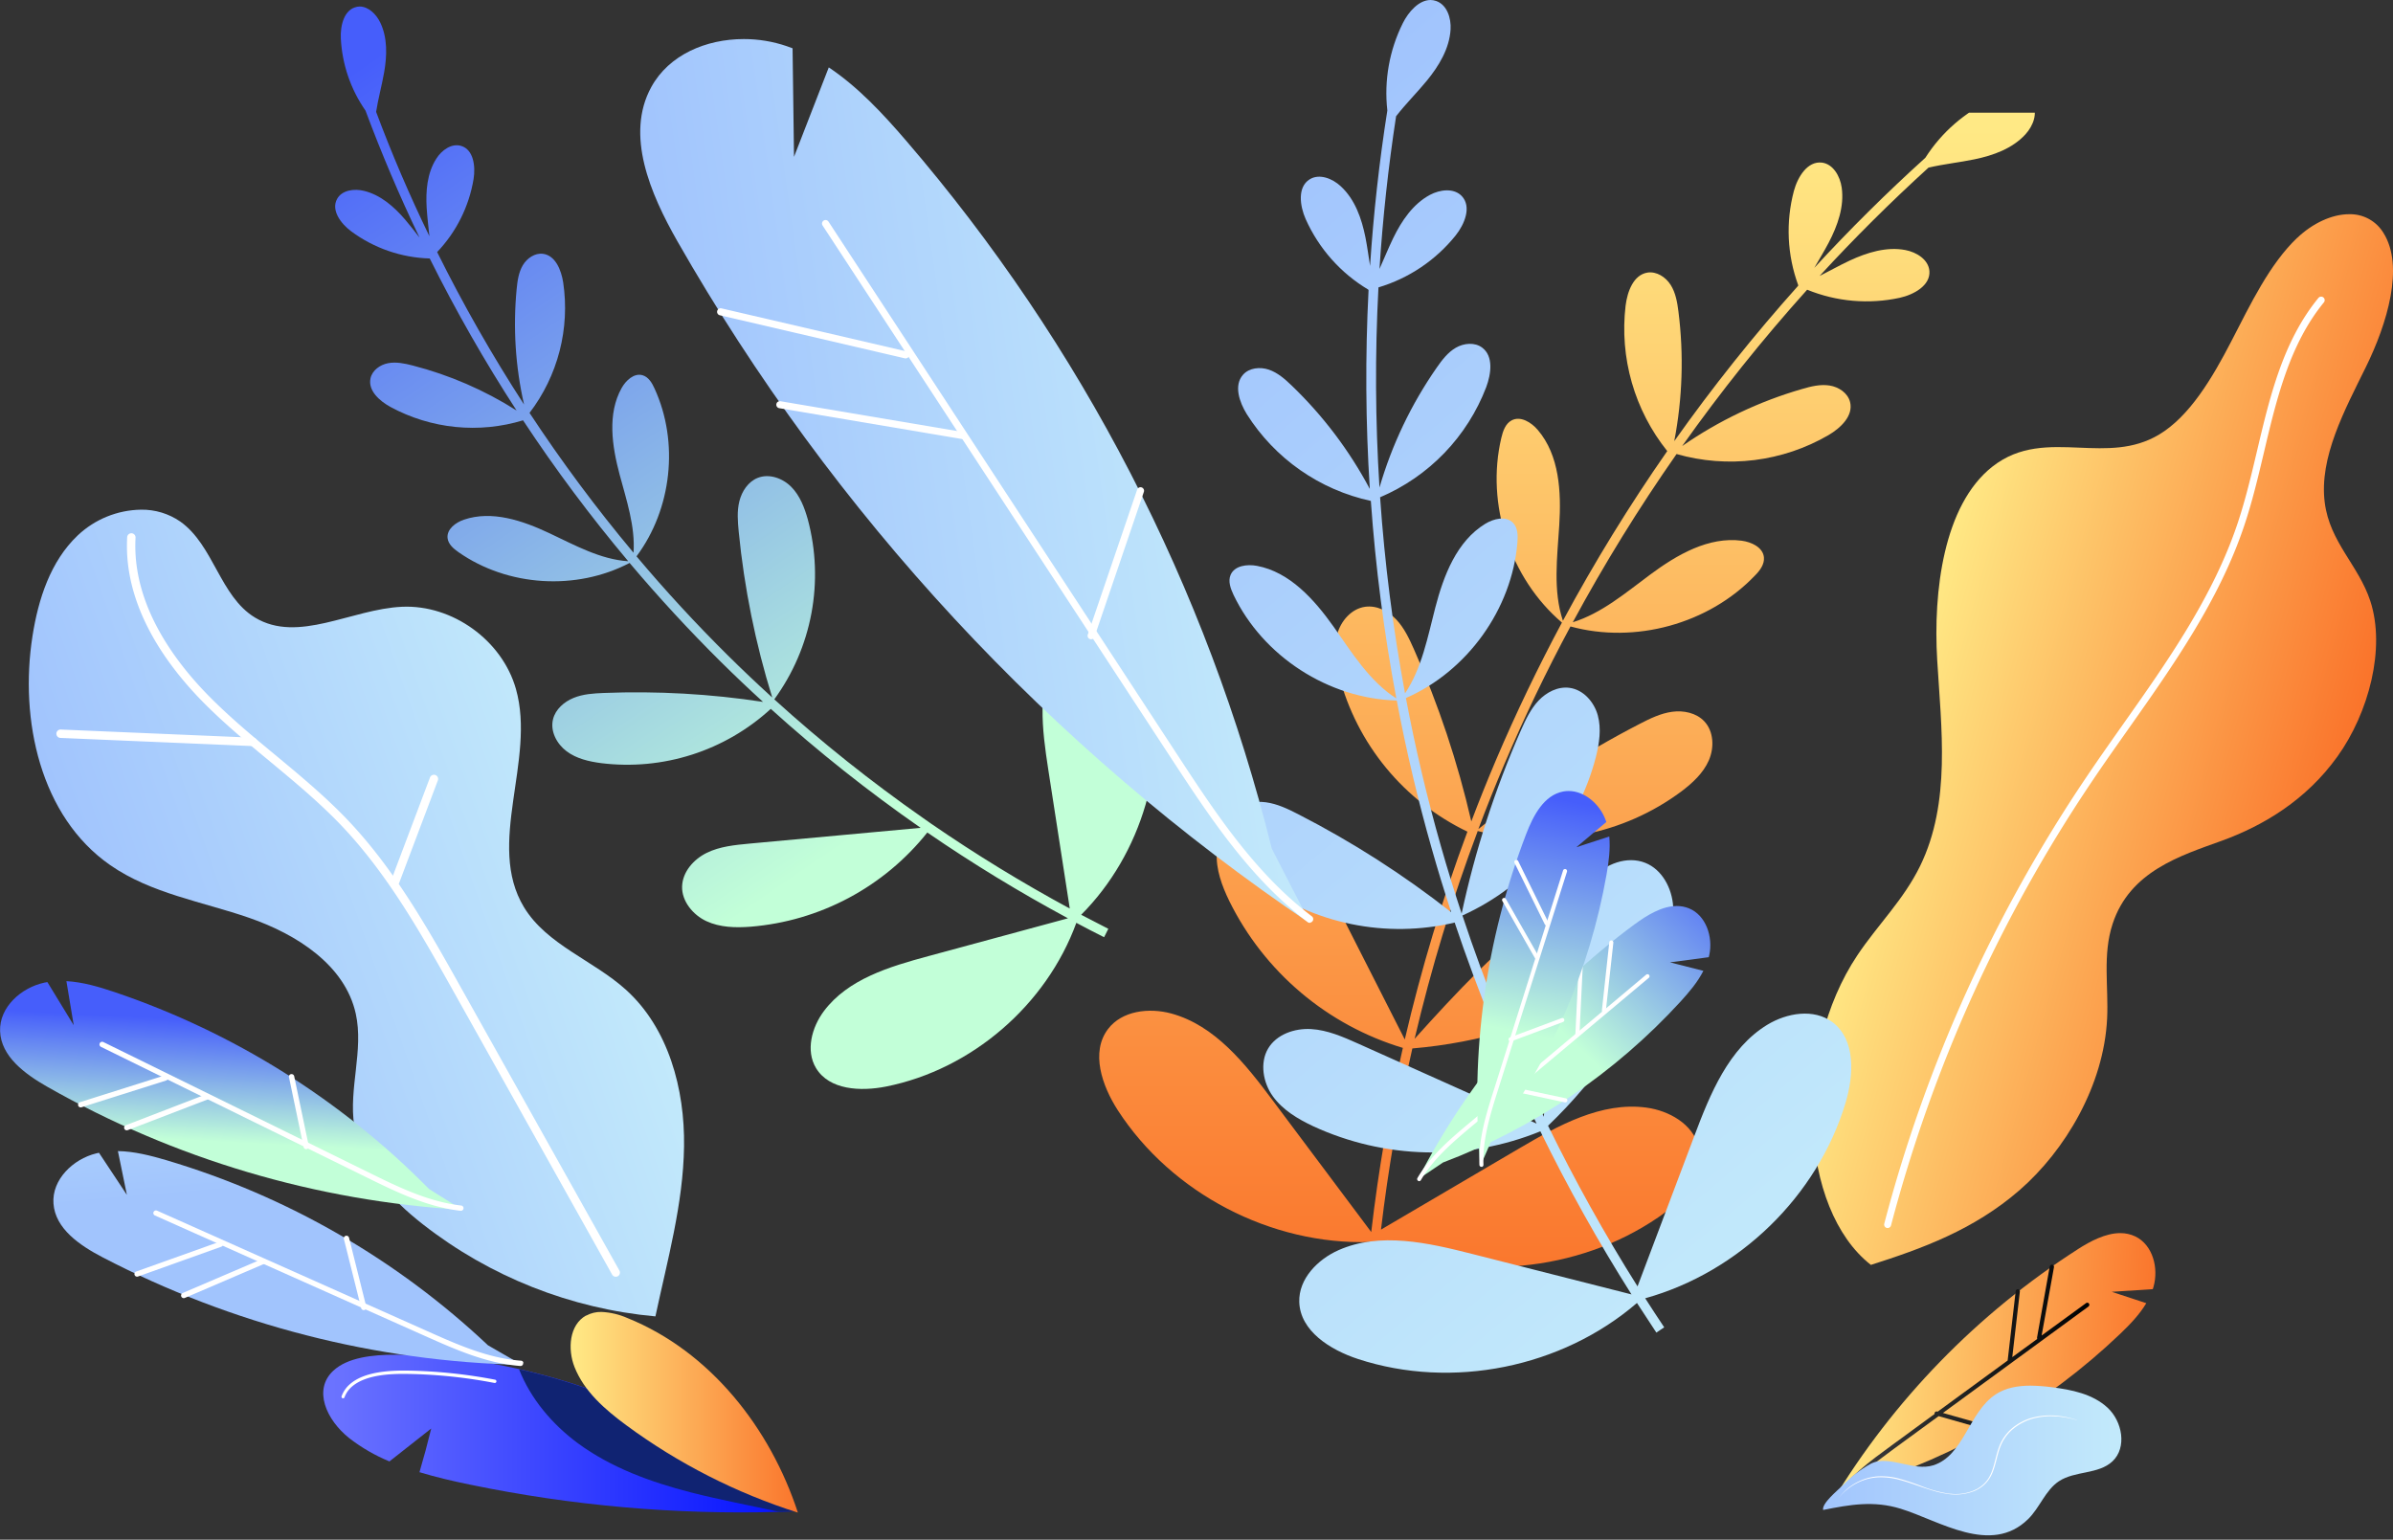
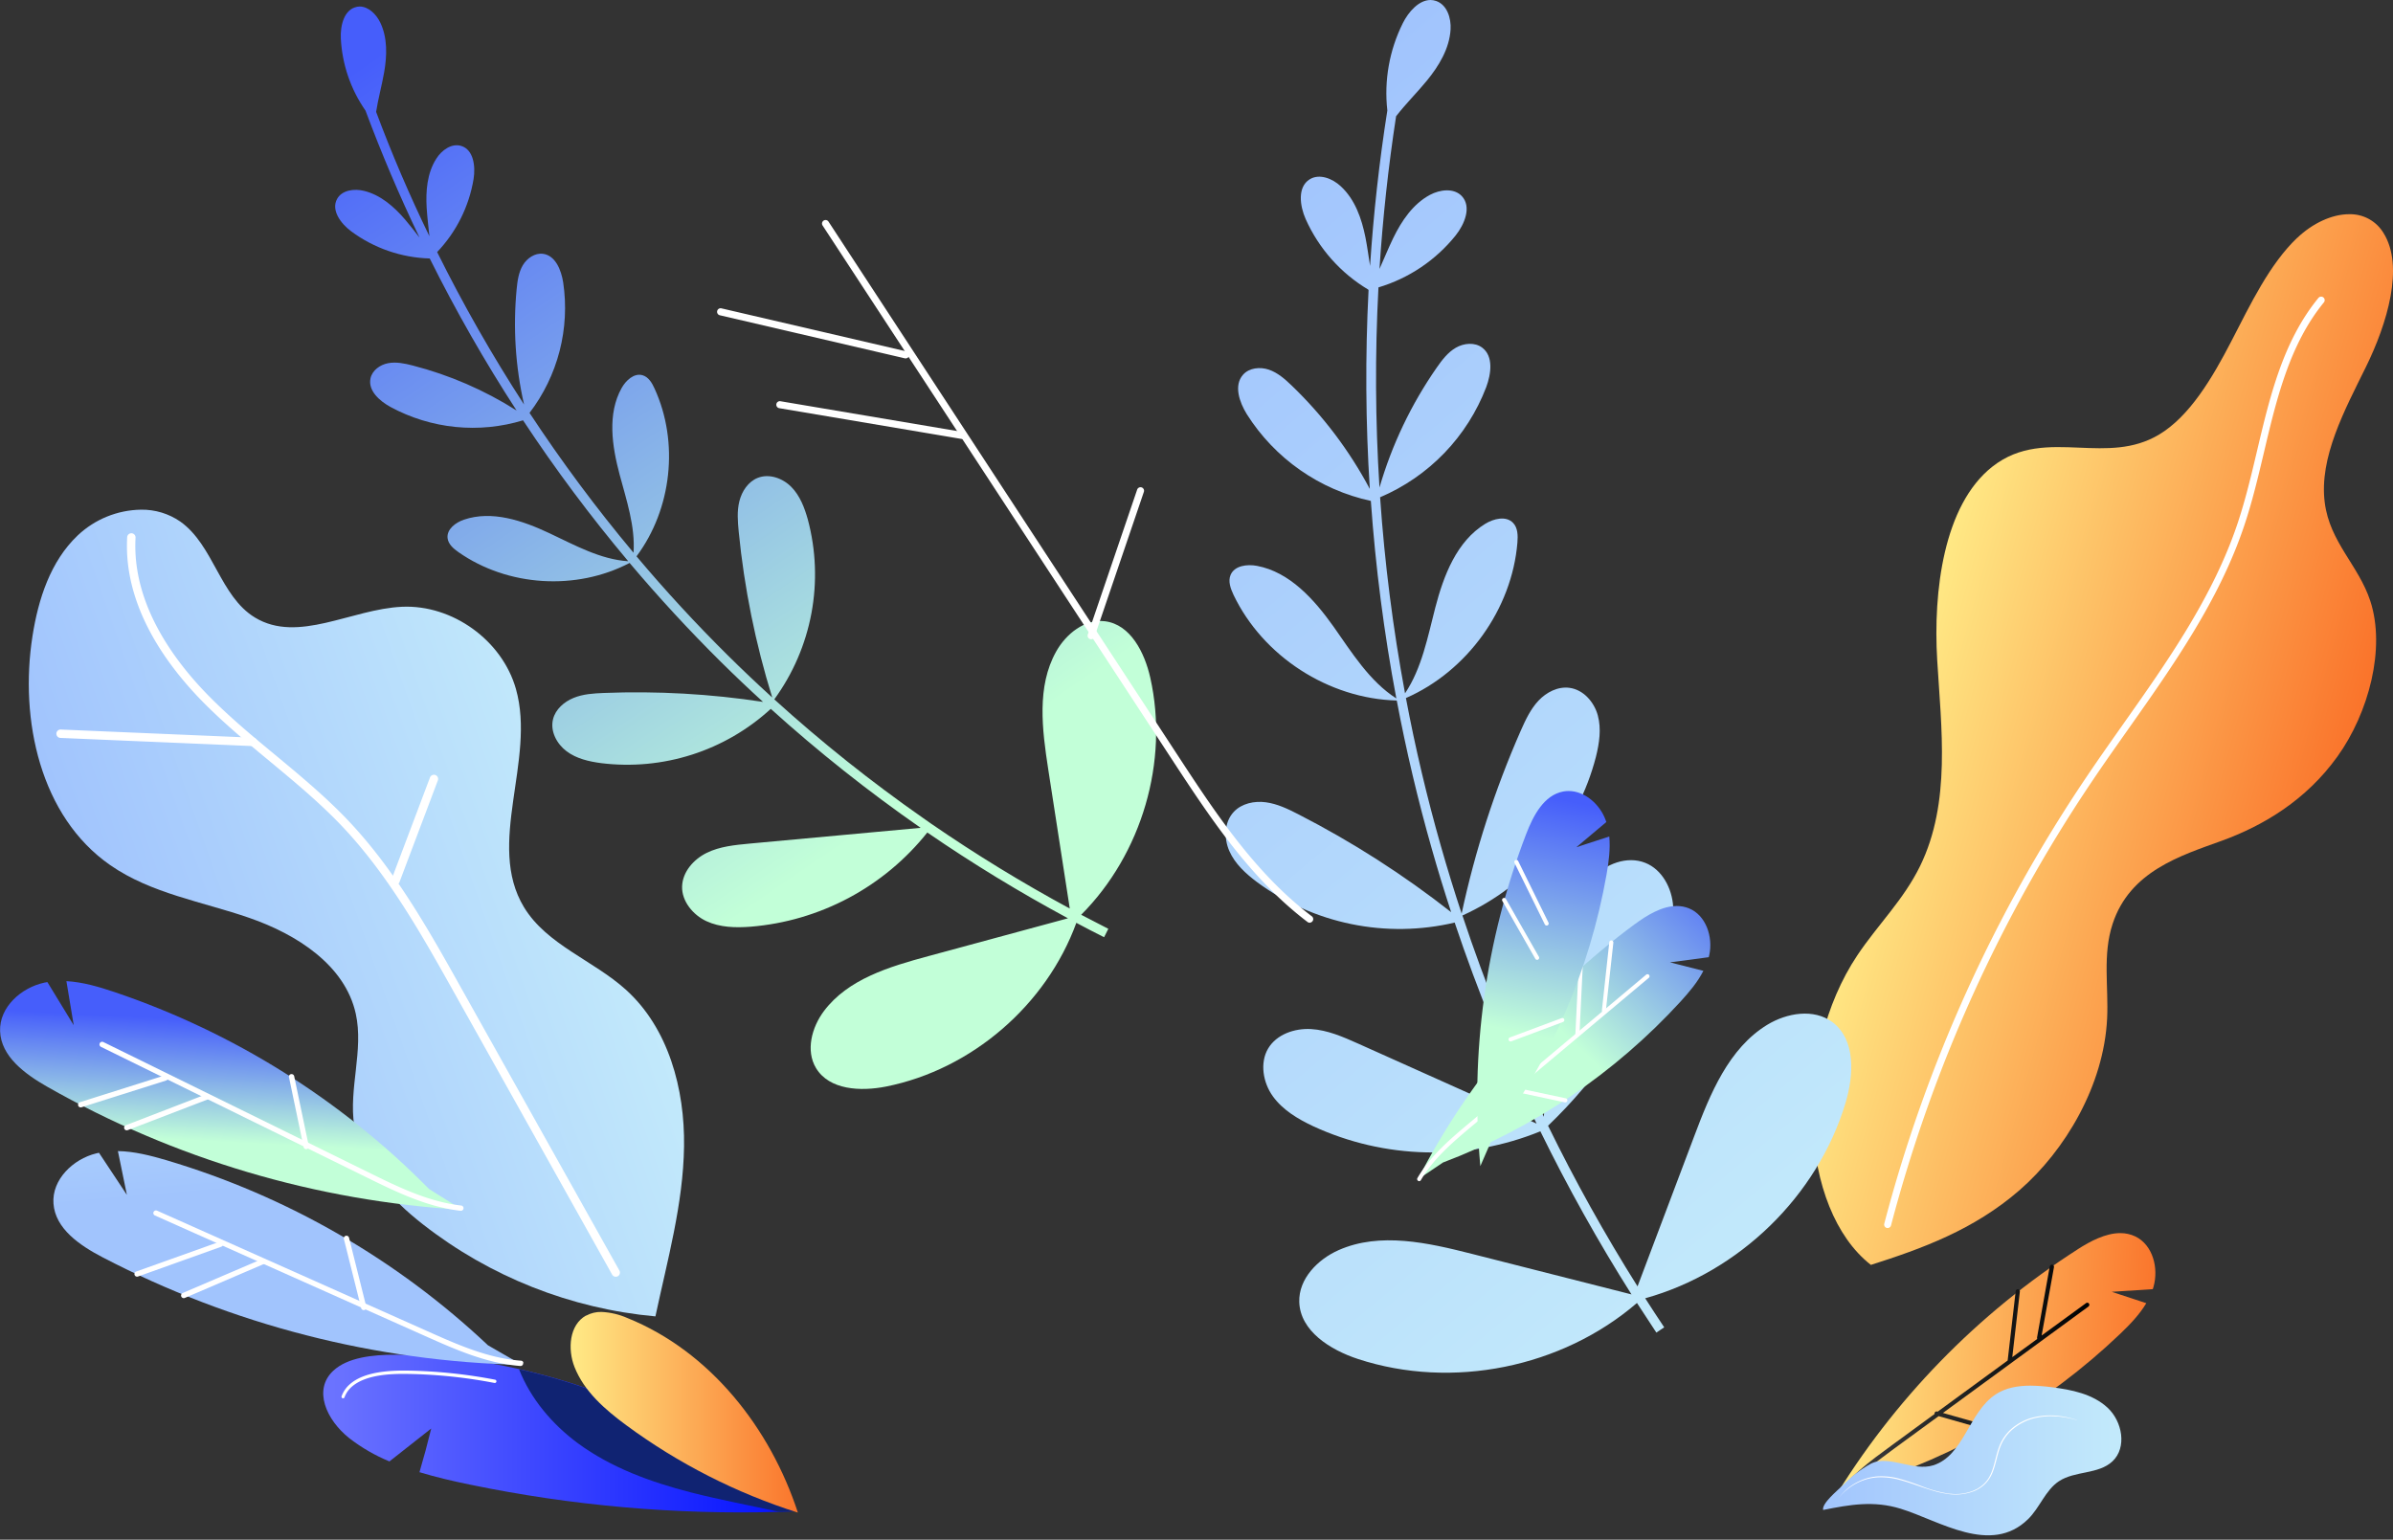
<svg xmlns="http://www.w3.org/2000/svg" xmlns:xlink="http://www.w3.org/1999/xlink" viewBox="0 0 969.7 623.97">
  <rect x="0" y="0" width="969.7" height="623.97" fill="#333333" stroke="none" />
  <defs>
    <clipPath id="clip-path">
      <path class="cls-1" d="M841.93 506.3a314.34 314.34 0 00-99.62 102.43l11.18-6.5a264.39 264.39 0 00105.67-61.69c3.92-3.75 7.82-7.79 10.57-12.41l-14-4.61 16.63-1.08c.11-.3.19-.6.28-.91 2.18-7.58-.25-17-7.35-20.45a14 14 0 00-6.11-1.35c-5.91 0-12.08 3.24-17.28 6.57" />
    </clipPath>
    <clipPath id="clip-path-2">
      <path class="cls-1" d="M830.59 513.32l-5.13 28.74a.87.87 0 00.09.55L815.42 550l3.08-26.61a.86.86 0 00-.75-.94.85.85 0 00-.94.75l-3.26 28.16-28.37 20.73-.24-.08a.85.85 0 00-1 .6.67.67 0 000 .42l-17.36 12.7c-8.81 6.43-17.93 13.09-24.24 22.37a.83.83 0 00.23 1.17.69.69 0 00.41.15.83.83 0 00.77-.37c6.13-9 15.13-15.6 23.83-22l18-13.15 21.57 6.13h.18a.85.85 0 00.29-1.66l-20.3-5.76 59-43.15a.87.87 0 00.18-1.19.83.83 0 00-1.18-.17l-18 13.12 5-27.69a.86.86 0 00-.68-1h-.16a.87.87 0 00-.84.71" />
    </clipPath>
    <clipPath id="clip-path-3">
      <path class="cls-1" d="M808.64 565.13c-10.88 7.13-12.86 24.86-25.29 28.71-3.9 1.2-8.08.29-12.18-.61-4.66-1-9.23-2.06-13.15 0a48.13 48.13 0 00-11.35 8.77c-1.92 1.9-8.55 7.29-7.89 9.93 10.87-2.18 20.47-3.88 31.43-.5 15.71 4.84 36.53 19 51.61 4.22 4.76-4.64 7-11.71 12.51-15.37 6.52-4.29 16-2.72 21.7-8.07 5.94-5.6 4-16.17-2-21.73s-14.5-7.28-22.61-8.3a70.88 70.88 0 00-8.66-.63c-5 0-10 .83-14.13 3.57" />
    </clipPath>
    <clipPath id="clip-path-4">
      <path class="cls-1" d="M144.58 2.79c-5.13 1-6.72 7.53-6.47 12.75a56 56 0 0010 29.28Q157.87 71 170 96.27c-1.93-2.45-3.82-4.93-5.85-7.3-4.48-5.22-9.95-10-16.64-11.62-4-1-9-.3-10.93 3.3-2.5 4.58 1.56 10 5.74 13.1a56.12 56.12 0 0031.82 11 622.52 622.52 0 0035.19 61.61 147.11 147.11 0 00-42.15-18.25c-3.22-.82-6.59-1.54-9.87-.93s-6.45 2.87-7.17 6.12c-1.09 5 3.66 9.2 8.12 11.64a70 70 0 0053.69 5.4 616.16 616.16 0 0042.63 57.11c-11.29-.72-21.67-6.53-32-11.39-10.83-5.1-23.24-9.31-34.58-5.46-3.4 1.16-7 3.87-6.64 7.44.27 2.49 2.4 4.31 4.45 5.74 20 14 47.77 15.65 69.32 4.36q17.66 20.93 37.07 40.17 8.34 8.25 17 16.14a339.59 339.59 0 00-64.51-3.62c-4.16.17-8.39.42-12.25 2s-7.34 4.6-8.34 8.64c-1.21 4.84 1.5 10 5.51 13s9.06 4.15 14 4.8a86 86 0 0068.73-22 611.24 611.24 0 0060.73 48.22l-69.4 6.39c-5.89.56-11.94 1.13-17.27 3.74s-9.83 7.72-10 13.64 4.37 11.51 9.87 14.06 11.8 2.7 17.85 2.24a102.1 102.1 0 0071.65-38.18 620 620 0 0057 34.77l-56.65 15.35c-15.68 4.24-32.54 9.27-42.27 22.28-4.93 6.6-7.43 16-3.18 23.07 5.39 8.93 18.11 9.52 28.35 7.49 34.77-6.92 65-33.06 77.14-66.35 3.72 2 7.46 3.93 11.24 5.83l1.72-3.41q-5.5-2.79-11-5.69c24.55-24.62 35.63-62.12 28-96.08-2.29-10.18-8-21.57-18.35-22.87-8.17-1-15.76 5.08-19.79 12.27-7.94 14.16-5.69 31.61-3.22 47.67l8.74 56.49a614.94 614.94 0 01-56.07-34.32l-3.19-2.24a605.85 605.85 0 01-60.48-48.22 86 86 0 0013.6-72.86c-1.34-4.81-3.19-9.66-6.69-13.22s-9-5.52-13.65-3.67c-3.86 1.55-6.4 5.42-7.41 9.45s-.66 8.27-.26 12.41a338.51 338.51 0 0013.58 67.14q-9.18-8.35-18-17.08-19.38-19.19-37-40.13c14.3-19.14 17.31-46.22 7.31-68-1-2.26-2.45-4.68-4.84-5.39-3.45-1-6.76 2.06-8.52 5.21-5.82 10.45-3.89 23.42-.81 35 2.79 10.42 6.39 21.07 5.65 31.72a615.8 615.8 0 01-42.14-56.67 70.1 70.1 0 0013.64-52.86c-.78-5-3.13-10.93-8.17-11.61-3.3-.43-6.51 1.79-8.2 4.65s-2.17 6.29-2.49 9.61a147.1 147.1 0 003 46.82 617.59 617.59 0 01-35.22-61.79 56.24 56.24 0 0014.77-29.61c.82-5.15 0-11.86-5-13.4-3.92-1.22-8 1.77-10.15 5.23-3.69 5.81-4.28 13.06-3.86 19.93.23 3.81.73 7.61 1.1 11.41Q162 71 152.41 45.34c.83-5.35 2.31-10.62 3.25-16 1.19-6.78 1.42-14-1.59-20.25-1.61-3.33-4.77-6.45-8.35-6.45a6.3 6.3 0 00-1.14.12" />
    </clipPath>
    <clipPath id="clip-path-5">
      <path class="cls-1" d="M31.47 217c-11 10.45-15.95 25.76-18.3 40.75-5.34 34 3.17 73.17 31.47 92.83 16.6 11.57 37.36 14.8 56.45 21.42s38.71 19.07 43.07 38.79c3.28 14.84-2.91 30.37-.62 45.38 2.49 16.47 14.73 29.76 27.83 40a179.23 179.23 0 0094.22 37.31c4.86-22.81 11.26-45.53 11.6-68.84s-6.3-48-23.61-63.59c-13.25-11.94-32-18.16-41.25-33.4-15.53-25.65 4.89-59.54-3.25-88.4-5.56-19.73-25.72-34.28-46.19-33.35s-42.08 14.94-59.54 4.38C89.13 241.7 86.63 221 73.06 211.37a27.27 27.27 0 00-15.92-4.82A38.21 38.21 0 0031.47 217" />
    </clipPath>
    <clipPath id="clip-path-6">
      <path class="cls-1" d="M930.86 96.39c-11.23 10.73-18.86 26.81-26.66 41.89s-17 30.53-29.38 37.89c-10.38 6.16-21.33 5.7-32.21 5.25-12.14-.5-24.2-1-35.26 7.7-19.82 15.61-24 50.67-22.35 78.33s5.64 57.77-6.91 83.48c-6.72 13.77-17.19 23.84-25.46 36.23-26.34 39.44-23.57 102.66 5.5 125.45 20.6-6.56 41.7-14.18 60.22-30.27s34.21-42.49 35.51-69.62c.61-12.86-1.89-25.81 2.22-38.3 7-21.38 27.54-27.64 44.2-33.68 16.94-6.15 34.23-16.48 46.92-34.17s19.61-43.89 13.29-63.07c-4.8-14.53-16.36-23.67-18.44-39.79-2.38-18.31 8.12-37.59 16.68-55s15.66-40.74 7.11-54.31a15.75 15.75 0 00-13.91-7.59c-7 0-14.8 3.65-21.07 9.62" />
    </clipPath>
    <clipPath id="clip-path-7">
      <path class="cls-1" d="M807.35 40.34a63.4 63.4 0 00-27.15 23.6q-23.52 21.27-45 44.61c1.95-3.38 4-6.73 5.82-10.19 3.61-6.89 6.38-14.65 5.28-22.35-.65-4.59-3.45-9.54-8-10.11-5.86-.72-9.84 5.8-11.38 11.51a63.59 63.59 0 001.79 38.25l-.15.06.12.06a705.37 705.37 0 00-50.23 63 166.92 166.92 0 001.69-52.54c-.47-3.74-1.13-7.58-3.14-10.77s-5.71-5.58-9.43-5c-5.67.93-8.13 7.69-8.84 13.4a79.3 79.3 0 0016.88 58.93 702.79 702.79 0 00-42.28 68.77c-4.09-12.26-2.29-25.73-1.48-38.7.84-13.52.09-28.33-8.7-38.63-2.64-3.1-7-5.79-10.6-3.88-2.5 1.32-3.52 4.32-4.17 7.06-6.37 26.9 3.54 57 24.55 74.88q-14.6 27.27-26.72 55.69-5.25 12.38-10 24.89a384 384 0 00-23.25-69.77c-1.91-4.29-3.94-8.64-7.17-12.06s-7.91-5.79-12.57-5.15c-5.59.76-9.91 5.76-11.38 11.21s-.58 11.27.79 16.75a97.32 97.32 0 0052 63.18 691.28 691.28 0 00-25.38 84.22l-35.87-70.62c-3-6-6.19-12.1-11.15-16.6s-12.21-7.12-18.49-4.79c-6.44 2.37-10.28 9.39-10.67 16.24s2.09 13.53 5.09 19.7a115.56 115.56 0 0070.31 59.48 699.13 699.13 0 00-12.81 74.62l-40-53.43c-11-14.71-23.34-30.34-41.07-35.14-9-2.43-19.94-1.13-25.58 6.29-7.15 9.4-2.45 23 3.95 32.93 21.84 33.74 62.09 54.65 102.22 53.4-.52 4.76-1 9.52-1.43 14.28l3.8.35q.63-7 1.41-14c36.18 15.67 80.35 11.69 112.94-10.59 9.75-6.65 19.34-17.41 16.39-28.83-2.35-9-11.93-14.46-21.17-15.69-18.21-2.44-35.62 7.22-51.45 16.52l-56.06 32.93a696.37 696.37 0 0112.71-73.42 196.64 196.64 0 0078.05-23.53c6.48-3.57 12.92-7.65 17.2-13.68s6-14.42 2.36-20.88c-3.88-7-12.92-9.86-20.82-8.64s-14.91 5.68-21.35 10.45c-20.31 15-37.61 33.6-54.53 52.38a685.69 685.69 0 0125.58-84.21 97.11 97.11 0 0082.53-16.05c4.5-3.41 8.83-7.38 11.1-12.54s2.05-11.79-1.84-15.89c-3.23-3.41-8.36-4.48-13-3.85s-9 2.75-13.16 4.91A383.27 383.27 0 00599.07 336q5-13.35 10.6-26.49 12.06-28.36 26.72-55.63c26.14 7.15 56-1 74.74-20.62 2-2 3.9-4.54 3.66-7.35-.36-4.06-5-6.25-9-6.78-13.43-1.75-26.26 5.68-37.13 13.76-9.9 7.34-19.67 15.67-31.33 19.28A696.27 696.27 0 01679.38 184a79.25 79.25 0 0061.53-7.64c5-2.93 10.18-7.86 8.78-13.44-.92-3.66-4.59-6.11-8.32-6.69s-7.51.35-11.11 1.41a165.87 165.87 0 00-48.6 23.12 699.05 699.05 0 0150.64-63.35 63.63 63.63 0 0037.54 3.27c5.75-1.28 12.45-5 12-10.85-.36-4.62-5.18-7.63-9.74-8.5-7.65-1.45-15.52 1-22.56 4.27-4.13 1.94-8.12 4.19-12.2 6.24q21.07-22.93 44.14-43.91c6.13-1.44 12.46-2.08 18.66-3.37 7.61-1.57 15.36-4.37 20.61-10.11 3.14-3.42 5.2-8.72 2.7-12.64-1.62-2.54-4.45-3.51-7.45-3.51a21.84 21.84 0 00-8.63 2" />
    </clipPath>
    <clipPath id="clip-path-8">
      <path class="cls-1" d="M568.47 9.36a63.45 63.45 0 00-6.29 35.42q-4.92 31.29-7 63c-.61-3.87-1.11-7.75-1.87-11.58-1.53-7.64-4.24-15.41-10-20.71-3.38-3.16-8.67-5.26-12.61-2.81-5 3.13-4 10.71-1.61 16.11a63.39 63.39 0 0025.43 28.62 1.19 1.19 0 01-.09.15h.14a703.43 703.43 0 00.51 80.59 166.27 166.27 0 00-31.7-41.94c-2.71-2.61-5.64-5.18-9.2-6.4s-8-.76-10.47 2.05c-3.83 4.29-1.5 11.09 1.53 16A79.32 79.32 0 00555.5 203a698.5 698.5 0 0010.33 80.06c-10.89-7-18-18.56-25.48-29.17-7.83-11-17.73-22.08-31-24.57-4-.75-9.08-.1-10.68 3.65-1.11 2.59 0 5.57 1.19 8.11 11.91 24.92 38.51 42.08 66.14 42.81q5.74 30.41 14.2 60.11 3.67 12.92 7.85 25.67A383.41 383.41 0 00526.13 330c-4.19-2.15-8.51-4.24-13.17-4.87s-9.8.46-13 3.88c-3.87 4.12-4.08 10.72-1.8 15.89s6.62 9.12 11.14 12.52a97.3 97.3 0 0080.17 16.46 695.34 695.34 0 0033.19 81.47l-72.29-32.41c-6.12-2.73-12.41-5.51-19.09-5.9s-14 2.14-17.41 7.89-2.1 13.78 1.92 19.35 10.14 9.21 16.34 12.13a115.51 115.51 0 0092.06 2.06 700 700 0 0036.93 66.1l-64.68-16.43c-17.8-4.52-37.22-8.93-54-1.52-8.52 3.77-16.22 11.65-15.95 21 .36 11.8 12.57 19.44 23.78 23.12 38.2 12.52 82.64 3.5 113.07-22.7q3.87 6 7.85 12l3.19-2.13q-3.92-5.85-7.71-11.77c38-10.55 69.85-41.41 81.19-79.21 3.41-11.31 4.12-25.7-5.36-32.73-7.5-5.55-18.37-3.75-26.34 1.09-15.68 9.56-23.16 28-29.63 45.2q-11.53 30.4-22.96 60.83a695.18 695.18 0 01-36.26-65.11 196.41 196.41 0 0045.93-67.35c2.79-6.85 5.23-14.07 4.77-21.45s-4.43-15-11.27-17.72c-7.43-3-16.24.44-21.64 6.36s-8 13.79-10 21.54c-6.38 24.43-8.14 49.78-9.49 75a685 685 0 01-33-81.58 97.16 97.16 0 0054.11-64.34c1.36-5.49 2.23-11.29.75-16.75s-5.87-10.43-11.47-11.17c-4.66-.63-9.33 1.76-12.55 5.18s-5.26 7.79-7.16 12.09a383.63 383.63 0 00-24 74.21q-4.47-13.55-8.39-27.28-8.46-29.65-14.19-60.06c24.84-10.86 42.95-36 45.18-63 .23-2.82.19-6-1.77-8-2.83-2.94-7.81-1.73-11.29.4-11.54 7.07-16.84 20.92-20.23 34-3.08 11.93-5.46 24.56-12.25 34.69a696.64 696.64 0 01-10.1-79.46 79.26 79.26 0 0043-44.62c2-5.39 3-12.51-1.61-16-3-2.28-7.41-1.87-10.67 0s-5.63 5-7.78 8.09A166.18 166.18 0 00559 197.57a698.79 698.79 0 01-.42-81.1 63.42 63.42 0 0031.24-21c3.69-4.61 6.58-11.69 2.54-16-3.19-3.37-8.83-2.68-12.93-.49-6.85 3.69-11.46 10.5-14.86 17.5-2 4.11-3.69 8.36-5.57 12.52q2-31.08 6.73-61.89c3.86-5 8.39-9.46 12.4-14.34 4.93-6 9.21-13.06 9.68-20.83.28-4.63-1.44-10-5.84-11.54a7.16 7.16 0 00-2.29-.4c-4.72 0-8.92 4.79-11.21 9.36" />
    </clipPath>
    <clipPath id="clip-path-9">
      <path class="cls-1" d="M263.91 35.29c-10.62 19.38-.38 43.21 10.55 62.42A830 830 0 00531 374.33l-15.63-30.39a697.59 697.59 0 00-148.25-287c-9.4-10.94-19.48-21.74-31.28-29.63l-14.09 36.26-.58-44c-.8-.31-1.59-.59-2.39-.87a53.61 53.61 0 00-17.39-2.87c-15.22 0-30.31 6.35-37.48 19.46" />
    </clipPath>
    <clipPath id="clip-path-10">
      <path class="cls-1" d="M662.5 374.48a298.92 298.92 0 00-88 103.53l10.21-6.88A251.34 251.34 0 00681 405.89c3.48-3.81 6.93-7.89 9.25-12.45L676.71 390l15.72-2.09c.08-.29.14-.59.21-.88 1.59-7.32-1.32-16.14-8.27-18.93a12.92 12.92 0 00-4.9-.93c-5.92 0-12 3.66-17 7.36" />
    </clipPath>
    <clipPath id="clip-path-11">
      <path class="cls-1" d="M633.46 320.76c-7.82 1.47-12.14 9.76-15 17.19a298.79 298.79 0 00-18.59 134.63l4.9-11.29A251.49 251.49 0 00651 354.46c.89-5.09 1.6-10.38 1.12-15.46l-13.33 4.34 12.14-10.21c-.1-.29-.2-.56-.31-.85-2.32-6.33-8.4-11.72-15-11.72a12.43 12.43 0 00-2.17.2" />
    </clipPath>
    <clipPath id="clip-path-12">
      <path class="cls-1" d="M29.87 415.47L19.2 398c-.39.06-.77.13-1.16.21-9.47 2-18.37 10-18 19.66.34 10.26 10.09 17.39 19 22.48a386.18 386.18 0 00168.26 49.93l-13.47-8.45a324.41 324.41 0 00-127.4-79.78c-6.31-2.12-12.92-4.08-19.52-4.43z" />
    </clipPath>
    <clipPath id="clip-path-13">
      <path class="cls-1" d="M135.08 555.48c-8.29 7.66-2.91 19.88 6.41 27.32a70.32 70.32 0 0016.32 9.45l16.93-13.33q-2.16 8.9-4.76 17.7c6.61 2 13.49 3.61 20.29 5a541.43 541.43 0 00125.57 11.07c2.5-.07 5-.15 7.48-.26-29.68-26.61-69.46-47.85-113-57.61a236.74 236.74 0 00-48.1-5.82h-2c-9.37 0-19.38 1.14-25.11 6.46" />
    </clipPath>
    <clipPath id="clip-path-14">
      <path class="cls-1" d="M210.36 554.85h112.97v57.88H210.36z" />
    </clipPath>
    <clipPath id="clip-path-16">
      <path class="cls-1" d="M138.39 555.41h62.78v11.27h-62.78z" />
    </clipPath>
    <clipPath id="clip-path-17">
      <path class="cls-1" d="M138.39 555.41h62.77v11.27h-62.77z" />
    </clipPath>
    <clipPath id="clip-path-18">
      <path class="cls-1" d="M237.51 533.11c-6.83 3.76-7.57 13.62-4.7 20.89 3.91 9.92 12.4 17.27 21 23.61A238.88 238.88 0 00323.32 613c-11.19-34.28-35.59-65.32-69-78.82a29.4 29.4 0 00-10.62-2.51 12.42 12.42 0 00-6.16 1.49" />
    </clipPath>
    <clipPath id="clip-path-19">
      <path class="cls-1" d="M51.42 484.24l-11.31-17.07-1.15.26c-9.39 2.3-18 10.67-17.29 20.32.72 10.24 10.74 17 19.84 21.75a386.05 386.05 0 00170 43.63l-13.77-7.94a324.54 324.54 0 00-130.28-75c-6.41-1.89-13.08-3.6-19.68-3.7z" />
    </clipPath>
    <linearGradient id="linear-gradient" x1="-890.82" y1="800.45" x2="-881.98" y2="800.45" gradientTransform="matrix(0 14.1 14.1 0 -10479.64 13054.37)" gradientUnits="userSpaceOnUse">
      <stop offset="0" stop-color="#ffe985" />
      <stop offset="1" stop-color="#fa742b" />
    </linearGradient>
    <linearGradient id="linear-gradient-2" x1="-865.71" y1="799.05" x2="-856.86" y2="799.05" gradientTransform="matrix(0 11.19 11.19 0 -8146.4 10198.67)" gradientUnits="userSpaceOnUse">
      <stop offset="0" stop-color="#434343" />
      <stop offset="1" stop-color="#010202" />
    </linearGradient>
    <linearGradient id="linear-gradient-3" x1="-888.65" y1="790.74" x2="-879.81" y2="790.74" gradientTransform="matrix(13.67 0 0 -13.67 12883.3 11402.45)" gradientUnits="userSpaceOnUse">
      <stop offset="0" stop-color="#a1c4fd" />
      <stop offset="1" stop-color="#c2e9fb" />
    </linearGradient>
    <linearGradient id="linear-gradient-4" x1="-999.66" y1="782.42" x2="-990.82" y2="782.42" gradientTransform="matrix(0 -42 -42 0 33163.28 -41642.55)" gradientUnits="userSpaceOnUse">
      <stop offset="0" stop-color="#c2ffd8" />
      <stop offset="1" stop-color="#465efb" />
    </linearGradient>
    <linearGradient id="linear-gradient-5" x1="-956.83" y1="792.61" x2="-947.99" y2="792.61" gradientTransform="matrix(22.74 0 0 -22.74 21803.14 18395.03)" xlink:href="#linear-gradient-3" />
    <linearGradient id="linear-gradient-6" x1="-923.75" y1="826.78" x2="-914.91" y2="826.78" gradientTransform="matrix(0 20.42 20.42 0 -16031.64 19081.4)" xlink:href="#linear-gradient" />
    <linearGradient id="linear-gradient-7" x1="-992.89" y1="826.87" x2="-984.04" y2="826.87" gradientTransform="matrix(0 53.74 53.74 0 -43801.92 53399.26)" xlink:href="#linear-gradient" />
    <linearGradient id="linear-gradient-8" x1="-978.05" y1="822.62" x2="-969.2" y2="822.62" gradientTransform="matrix(0 53.74 53.74 0 -43584.96 52596.65)" xlink:href="#linear-gradient-3" />
    <linearGradient id="linear-gradient-9" x1="-949.66" y1="804.86" x2="-940.82" y2="804.86" gradientTransform="matrix(25.39 0 0 -25.39 24390.62 20629.36)" xlink:href="#linear-gradient-3" />
    <linearGradient id="linear-gradient-10" x1="-908.23" y1="718.77" x2="-899.39" y2="718.77" gradientTransform="matrix(10.82 0 0 -10.82 10463.65 8203.06)" xlink:href="#linear-gradient-4" />
    <linearGradient id="linear-gradient-11" x1="-965.62" y1="690.64" x2="-956.77" y2="690.64" gradientTransform="matrix(10.83 0 0 -10.83 11058.71 7872.76)" xlink:href="#linear-gradient-4" />
    <linearGradient id="linear-gradient-12" x1="-991.19" y1="663.31" x2="-982.35" y2="663.31" gradientTransform="matrix(5.54 0 0 -5.54 5565.7 4121.75)" xlink:href="#linear-gradient-4" />
    <linearGradient id="linear-gradient-13" x1="-950.12" y1="796.08" x2="-941.28" y2="796.08" gradientTransform="matrix(21.74 0 0 -21.74 20790.56 17891.5)" gradientUnits="userSpaceOnUse">
      <stop offset="0" stop-color="#6b73ff" />
      <stop offset="1" stop-color="#000dff" />
    </linearGradient>
    <linearGradient id="linear-gradient-14" x1="-901.06" y1="788.82" x2="-892.21" y2="788.82" gradientTransform="matrix(10.41 0 0 -10.41 9612.2 8784.71)" xlink:href="#linear-gradient" />
    <linearGradient id="linear-gradient-15" x1="-999.62" y1="732.82" x2="-990.78" y2="732.82" gradientTransform="matrix(0 -11.12 -11.12 0 8263.87 -10634.87)" xlink:href="#linear-gradient-3" />
    <style>.cls-1{fill:none}.cls-8{fill:#fff}</style>
  </defs>
  <g id="Layer_2" data-name="Layer 2">
    <g clip-path="url(#clip-path)">
      <path transform="rotate(-86.2 808.558 554.23)" fill="url(#linear-gradient)" d="M749.81 484.49h117.54v139.48H749.81z" />
    </g>
    <g clip-path="url(#clip-path-2)">
      <path transform="rotate(-86.2 794.37 561.038)" fill="url(#linear-gradient-2)" d="M742.6 505.59h103.58v110.9H742.6z" />
    </g>
    <g clip-path="url(#clip-path-3)">
      <path fill="url(#linear-gradient-3)" d="M738.12 561.56h123.85v68.85H738.12z" />
    </g>
    <path class="cls-8" d="M745.14 607l.81-1a22.23 22.23 0 012.61-2.64 21.64 21.64 0 014.89-3.1 20.88 20.88 0 017.24-1.93 27.33 27.33 0 018.83.89 98.19 98.19 0 019.37 3.14 50.14 50.14 0 0010.11 2.83l.66.11.67.05c.45 0 .9.09 1.35.11a22.08 22.08 0 002.7-.07 18.74 18.74 0 005.27-1.29c.42-.16.82-.37 1.23-.56s.79-.43 1.16-.69a12.57 12.57 0 002.09-1.69 11.29 11.29 0 001.66-2.1 17 17 0 001.2-2.37c1.32-3.31 1.79-6.85 3-10.11a17.9 17.9 0 015.73-8.07 21.67 21.67 0 017.91-4 28.76 28.76 0 017.44-.9c1.12 0 2.17.08 3.12.21.48.06 1 .09 1.38.17l1.25.23c.79.12 1.48.32 2.09.46s1.1.29 1.52.41l1.26.37v.06s-.44-.13-1.27-.34c-.41-.11-.92-.25-1.53-.36s-1.3-.3-2.08-.4-1.66-.26-2.62-.34-2-.12-3.1-.15a28.92 28.92 0 00-3.5.23l-.93.12-1 .19-1 .21c-.31.06-.64.16-1 .25a22.29 22.29 0 00-7.7 4 17.6 17.6 0 00-5.54 7.83c-1.17 3.18-1.66 6.74-3.05 10.11a16.08 16.08 0 01-1.27 2.43 13 13 0 01-1.74 2.12 12.35 12.35 0 01-2.18 1.71c-.39.26-.8.46-1.2.68s-.83.4-1.27.56a20.54 20.54 0 01-10.77 1 37.72 37.72 0 01-5.23-1.15q-2.53-.75-5-1.6c-3.24-1.12-6.36-2.21-9.39-3a28.56 28.56 0 00-8.68-.9 21.4 21.4 0 00-3.83.64 26.07 26.07 0 00-3.31 1.17 22.9 22.9 0 00-4.88 3A20.91 20.91 0 00746 606l-.85 1z" />
    <g clip-path="url(#clip-path-4)">
      <path transform="rotate(-34.3 303.944 222.539)" fill="url(#linear-gradient-4)" d="M39.7-54.82h528.43v554.68H39.7z" />
    </g>
    <g clip-path="url(#clip-path-5)">
      <path transform="matrix(.94 -.33 .33 .94 -115.04 68.6)" fill="url(#linear-gradient-5)" d="M-38.9 170.99h363.16v398.08H-38.9z" />
    </g>
    <path class="cls-8" d="M250.07 517.33a1.71 1.71 0 01-2-.76l-63.98-114.22c-13.14-23.46-26.72-47.71-45.5-67.53-9-9.48-19.27-18-29.2-26.24-9-7.45-18.26-15.15-26.64-23.58-15.09-15.19-32.75-39.17-31.22-67.19a1.7 1.7 0 113.39.18c-1.46 26.78 15.64 49.92 30.24 64.61 8.26 8.31 17.48 16 26.39 23.36 10 8.31 20.37 16.9 29.5 26.52 19.08 20.12 32.77 44.57 46 68.22L251 514.9a1.69 1.69 0 01-.66 2.31 1.51 1.51 0 01-.26.12" />
-     <path class="cls-8" d="M103.12 302.26a1.66 1.66 0 01-.64.1l-78-3.31a1.7 1.7 0 01.14-3.4l78 3.31a1.7 1.7 0 011.62 1.77 1.68 1.68 0 01-1.13 1.53m57.65 56.48a1.74 1.74 0 01-1.17 0 1.69 1.69 0 01-1-2.19l15.65-41.46a1.7 1.7 0 012.19-1 1.68 1.68 0 011 2.18l-15.65 41.48a1.68 1.68 0 01-1 1" />
+     <path class="cls-8" d="M103.12 302.26a1.66 1.66 0 01-.64.1l-78-3.31a1.7 1.7 0 01.14-3.4l78 3.31a1.7 1.7 0 011.62 1.77 1.68 1.68 0 01-1.13 1.53m57.65 56.48a1.74 1.74 0 01-1.17 0 1.69 1.69 0 01-1-2.19l15.65-41.46a1.7 1.7 0 012.19-1 1.68 1.68 0 011 2.18l-15.65 41.48" />
    <g clip-path="url(#clip-path-6)">
      <path transform="rotate(-74.37 850.282 299.708)" fill="url(#linear-gradient-6)" d="M611.86 122.85h476.95v353.68H611.86z" />
    </g>
    <path class="cls-8" d="M764.55 497.64a1.44 1.44 0 01-1-1.75 592.63 592.63 0 0182-181.11c4.77-7.09 9.82-14.23 14.68-21.14 18-25.47 36.55-51.82 46.5-81.56 3.19-9.55 5.59-19.69 7.91-29.5 5.15-21.79 10.48-44.33 24.84-61.84a1.43 1.43 0 112.21 1.82c-13.93 17-19.18 39.2-24.26 60.68-2.34 9.87-4.75 20.08-8 29.75-10.09 30.14-28.79 56.66-46.87 82.3-4.86 6.9-9.89 14-14.65 21.09a590.14 590.14 0 00-81.62 180.24 1.44 1.44 0 01-1.75 1" />
    <g clip-path="url(#clip-path-7)">
-       <path transform="translate(-4.52 10.5)" fill="url(#linear-gradient-7)" d="M437.87 35.17h392.02V522.8H437.87z" />
-     </g>
+       </g>
    <g clip-path="url(#clip-path-8)">
      <path transform="rotate(-39.88 623.9 281.614)" fill="url(#linear-gradient-8)" d="M345.07-16.59h557.64v596.41H345.07z" />
    </g>
    <g clip-path="url(#clip-path-9)">
-       <path transform="rotate(-8.1 390.716 194.98)" fill="url(#linear-gradient-9)" d="M229.63-1.79h325.02v393.75H229.63z" />
-     </g>
+       </g>
    <path class="cls-8" d="M530.92 373.93a1.46 1.46 0 01-1.07-.28c-23.5-17.83-39.78-42.7-55.52-66.75l-141-215.52a1.43 1.43 0 112.4-1.56l141 215.51c15.6 23.84 31.75 48.5 54.85 66a1.43 1.43 0 01.28 2 1.39 1.39 0 01-.94.56" />
    <path class="cls-8" d="M367.21 145.22a1.31 1.31 0 01-.52 0l-75.09-17.48a1.44 1.44 0 01.64-2.8l75.09 17.47a1.41 1.41 0 011.07 1.71 1.44 1.44 0 01-1.19 1.1m23.07 32.7a1.31 1.31 0 01-.44 0l-74.07-12.5a1.43 1.43 0 01.48-2.82l74.07 12.5a1.43 1.43 0 010 2.83m52.03 81.12a1.5 1.5 0 01-.66-.06 1.43 1.43 0 01-.89-1.82l20-58.74a1.45 1.45 0 011.83-.9 1.43 1.43 0 01.89 1.82l-20 58.75a1.41 1.41 0 01-1.16.95" />
    <g clip-path="url(#clip-path-10)">
      <path transform="rotate(-46 634.26 422.548)" fill="url(#linear-gradient-10)" d="M552.85 340.97h162.97v163.19H552.85z" />
    </g>
    <path class="cls-8" d="M574.9 478.65a.85.85 0 01-.22-.09.84.84 0 01-.31-1.14c5.41-9.21 13.64-16.11 21.6-22.78L667.06 395a.83.83 0 011.07 1.28L597 455.92c-7.85 6.58-16 13.38-21.22 22.34a.82.82 0 01-.91.39" />
    <path class="cls-8" d="M649.75 410.35a.81.81 0 01-.63-.89l3-27.61a.83.83 0 111.65.19l-3.05 27.6a.83.83 0 01-.92.73h-.1M639 420a.82.82 0 01-.63-.85l1.32-27a.83.83 0 111.65.08l-1.31 27a.84.84 0 01-.87.8.9.9 0 01-.16 0m-26.78 22.05a.83.83 0 01-.61-1 .82.82 0 011-.64l21.87 4.66a.83.83 0 01.64 1 .85.85 0 01-1 .64l-21.86-4.66" />
    <g clip-path="url(#clip-path-11)">
      <path transform="rotate(-78.51 624.135 396.556)" fill="url(#linear-gradient-11)" d="M543.95 353.52h160.32v86.09H543.95z" />
    </g>
-     <path class="cls-8" d="M600.59 472.87a.64.64 0 01-.24 0 .83.83 0 01-.86-.79c-.4-10.68 2.83-20.92 6-30.82l27.9-88.49a.83.83 0 011.59.49L607 441.79c-3.08 9.78-6.26 19.87-5.87 30.27a.85.85 0 01-.57.81" />
    <path class="cls-8" d="M627 375.05a.84.84 0 01-1-.42l-12.27-24.92a.83.83 0 111.49-.73l12.26 24.92a.81.81 0 01-.38 1.1l-.09.05m-3.86 13.89a.85.85 0 01-1-.37l-13.41-23.5a.84.84 0 011.45-.83l13.41 23.51a.83.83 0 01-.31 1.13l-.14.06M612.41 422a.83.83 0 01-.56-1.57l20.95-7.82a.81.81 0 011.06.49.83.83 0 01-.49 1.07L612.43 422" />
    <g clip-path="url(#clip-path-12)">
      <path transform="rotate(-87.17 93.473 443.94)" fill="url(#linear-gradient-12)" d="M42.58 347.96H144.4v191.97H42.58z" />
    </g>
    <path class="cls-8" d="M187.82 489.43v.31a1.08 1.08 0 01-1.19.94c-13.71-1.57-26.15-7.68-38.19-13.6L40.9 424.24a1.08 1.08 0 011-1.93l107.5 52.84c11.87 5.84 24.15 11.87 37.48 13.4a1.08 1.08 0 01.94.88" />
    <path class="cls-8" d="M68.06 436.68a1.07 1.07 0 01-.74 1.21L33.13 448.7a1.08 1.08 0 11-.65-2.05l34.2-10.81a1.06 1.06 0 011.34.7.74.74 0 010 .14m17.03 7.62a1.07 1.07 0 01-.67 1.18L51.76 458a1.07 1.07 0 01-1.39-.61A1.08 1.08 0 0151 456l32.62-12.56a1.09 1.09 0 011.39.62 1.17 1.17 0 010 .2m40.12 20.17a1.07 1.07 0 01-2.11.41l-5.91-28.26a1 1 0 01.84-1.27 1.07 1.07 0 011.26.83l5.91 28.26" />
    <g clip-path="url(#clip-path-13)">
      <path fill="url(#linear-gradient-13)" d="M126.79 549.02h196.53v64.92H126.79z" />
      <g clip-path="url(#clip-path-14)">
        <path d="M323.32 612.46c-2.49.1-5 .19-7.48.26-12-2.66-24.07-4.88-36-7.94-16.18-4.17-32.23-10-45.68-19.9-10.41-7.69-19.17-18.07-23.84-30 43.5 9.76 83.28 31 113 57.61" fill="#102372" />
      </g>
      <g clip-path="url(#clip-path-16)">
        <g clip-path="url(#clip-path-17)">
          <path class="cls-8" d="M139.06 566.67a.56.56 0 01-.22 0 .67.67 0 01-.41-.86 11.64 11.64 0 013.11-4.63c5.82-5.38 16.42-5.84 23.89-5.73a205.29 205.29 0 0135.19 3.68.67.67 0 11-.26 1.32 202.4 202.4 0 00-35-3.65c-7.24-.13-17.49.31-23 5.37a10.19 10.19 0 00-2.75 4.08.66.66 0 01-.64.45" />
        </g>
      </g>
    </g>
    <g clip-path="url(#clip-path-18)">
      <path fill="url(#linear-gradient-14)" d="M229.94 531.62h93.37v81.34h-93.37z" />
    </g>
    <g clip-path="url(#clip-path-19)">
      <path transform="rotate(-4.81 116.211 509.82)" fill="url(#linear-gradient-15)" d="M17.68 458.67h197.14v102.3H17.68z" />
    </g>
    <path class="cls-8" d="M212 552.27a1 1 0 010 .31 1.07 1.07 0 01-1.15 1c-13.75-1.07-26.41-6.72-38.66-12.18L62.77 492.58a1.06 1.06 0 01-.54-1.41 1.08 1.08 0 011.42-.54l109.44 48.8c12.08 5.39 24.57 11 38 12a1 1 0 011 .84" />
    <path class="cls-8" d="M90.37 504a1.07 1.07 0 01-.69 1.24l-33.77 12.08a1.07 1.07 0 01-1.37-.65 1.09 1.09 0 01.66-1.37L89 503.22a1.09 1.09 0 011.37.65.35.35 0 010 .14m17.27 6.99a1.07 1.07 0 01-.63 1.21L74.89 526a1.07 1.07 0 11-.85-2l32.13-13.76a1.06 1.06 0 011.4.57 1.46 1.46 0 01.07.19m40.8 18.62a1.07 1.07 0 01-2.09.49l-7-28a1.06 1.06 0 01.79-1.3 1.09 1.09 0 011.3.79l7 28" />
  </g>
</svg>